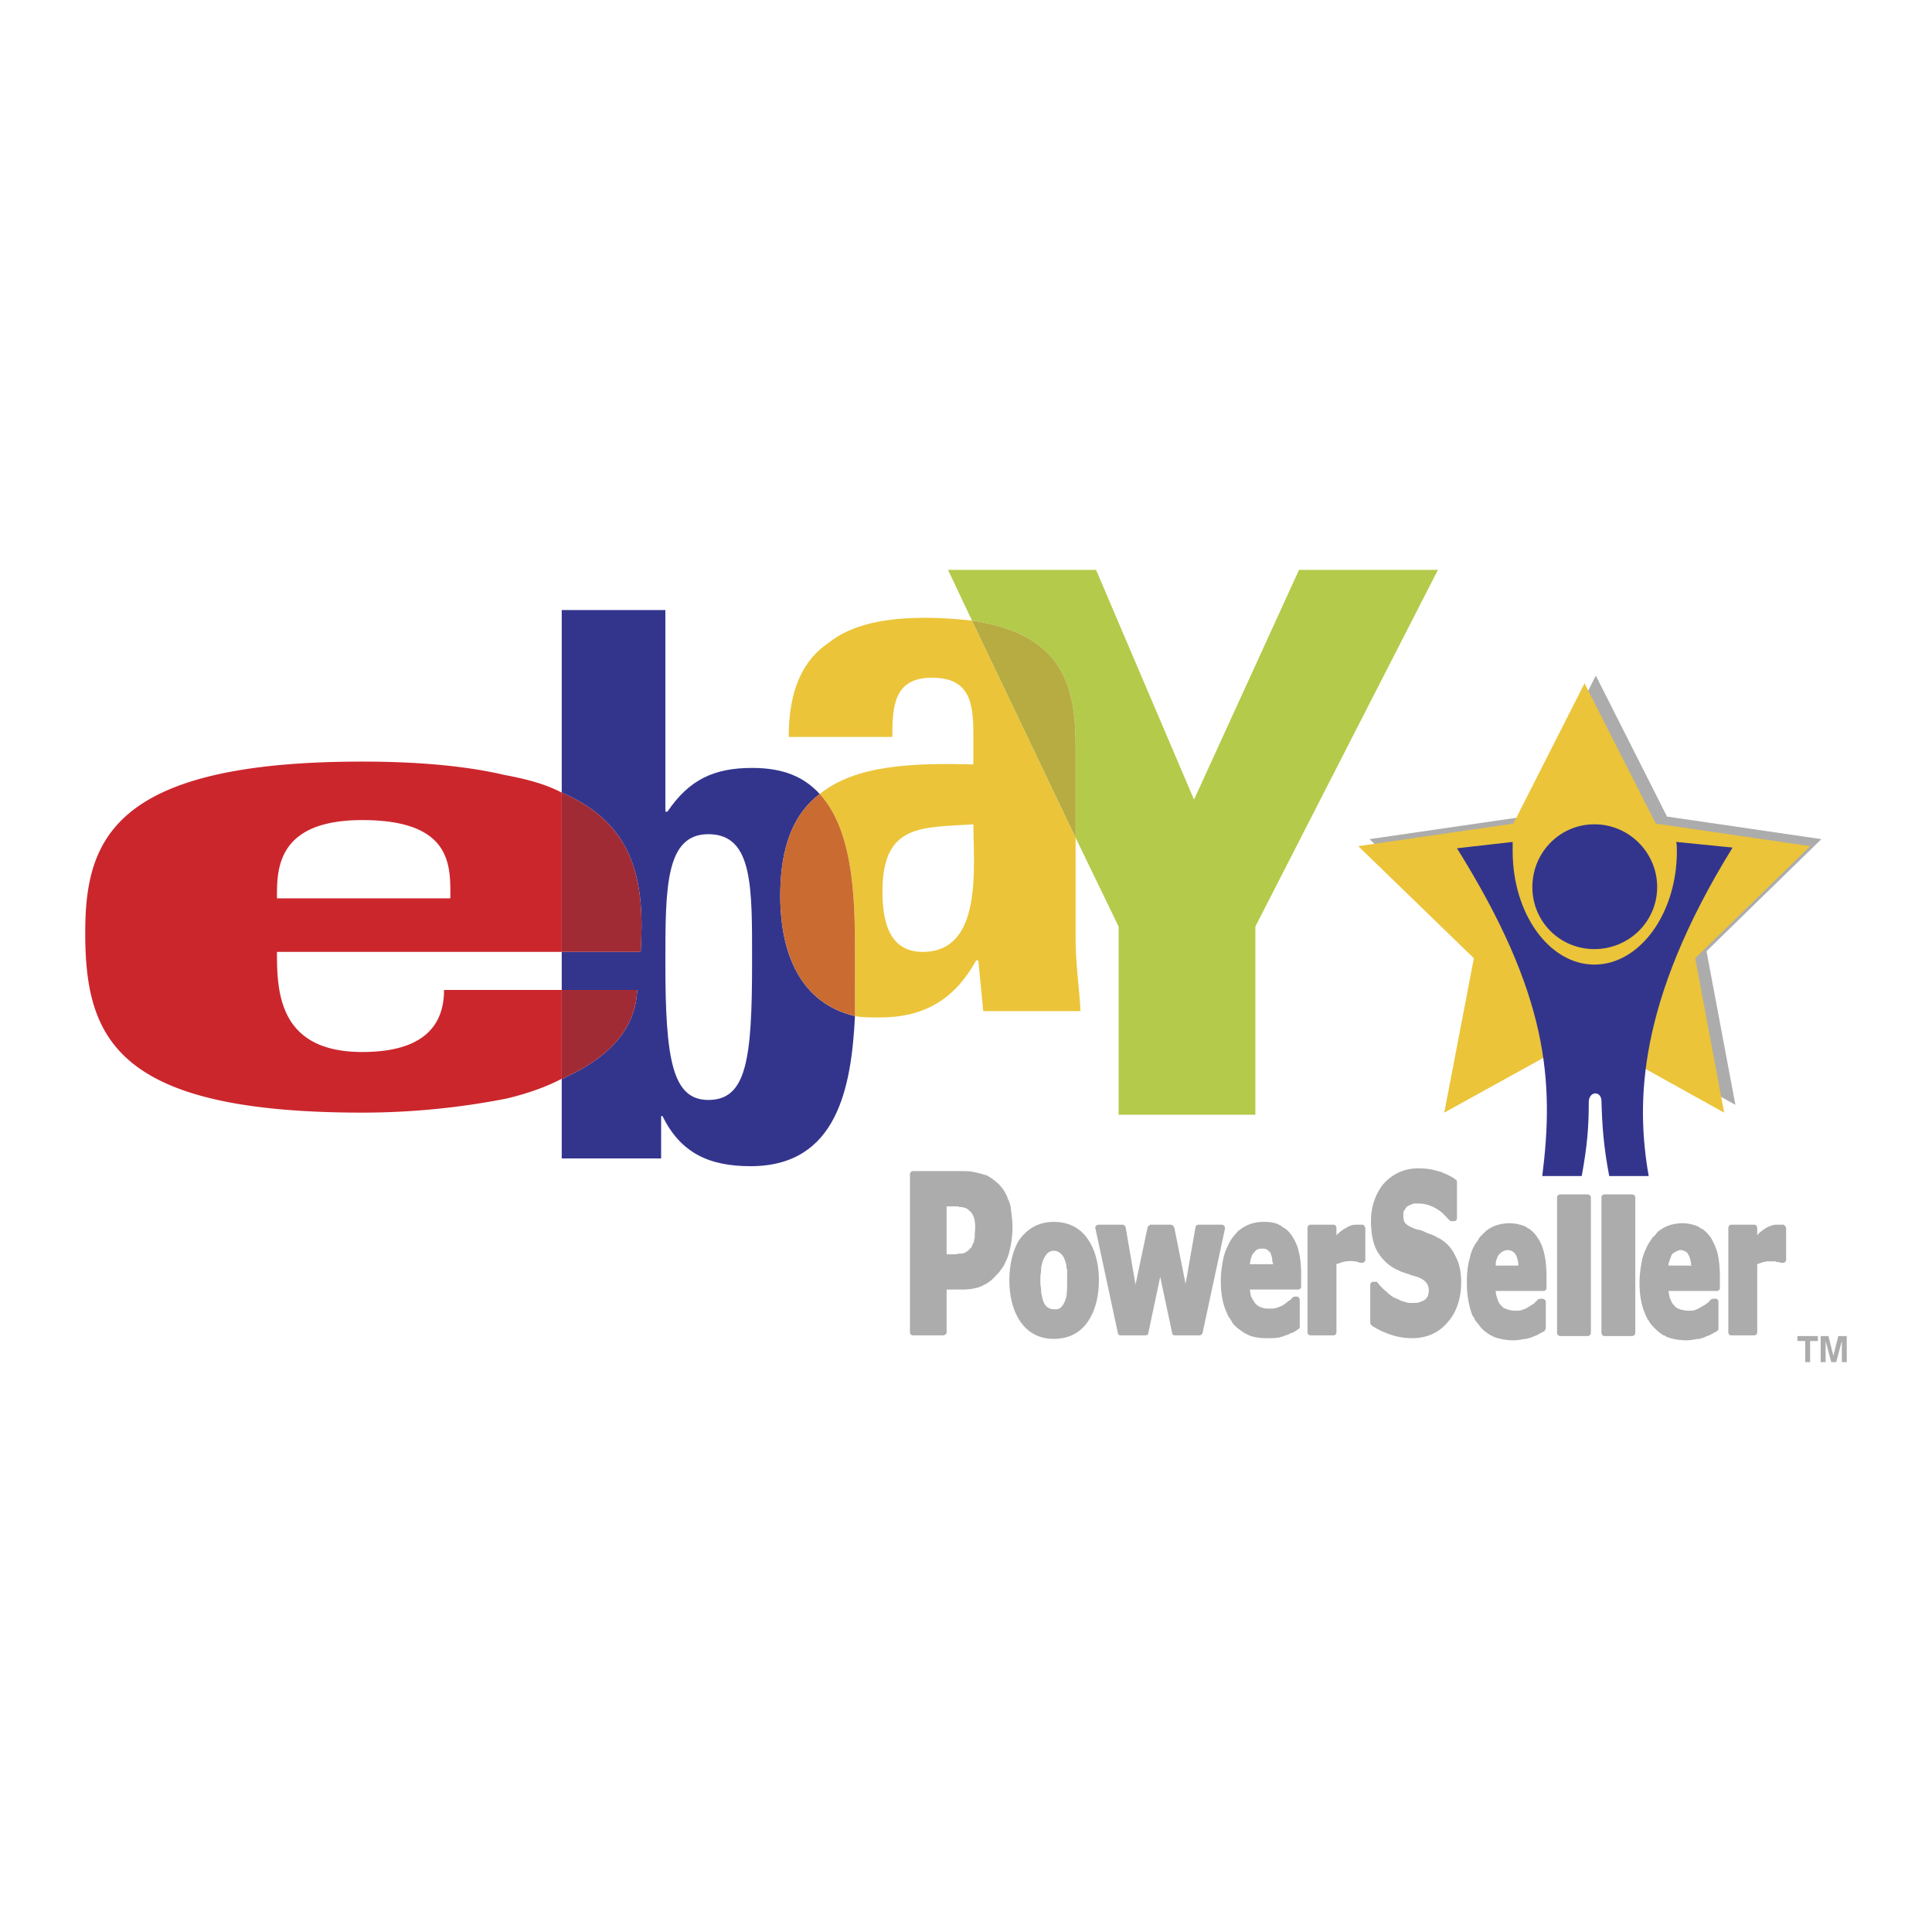
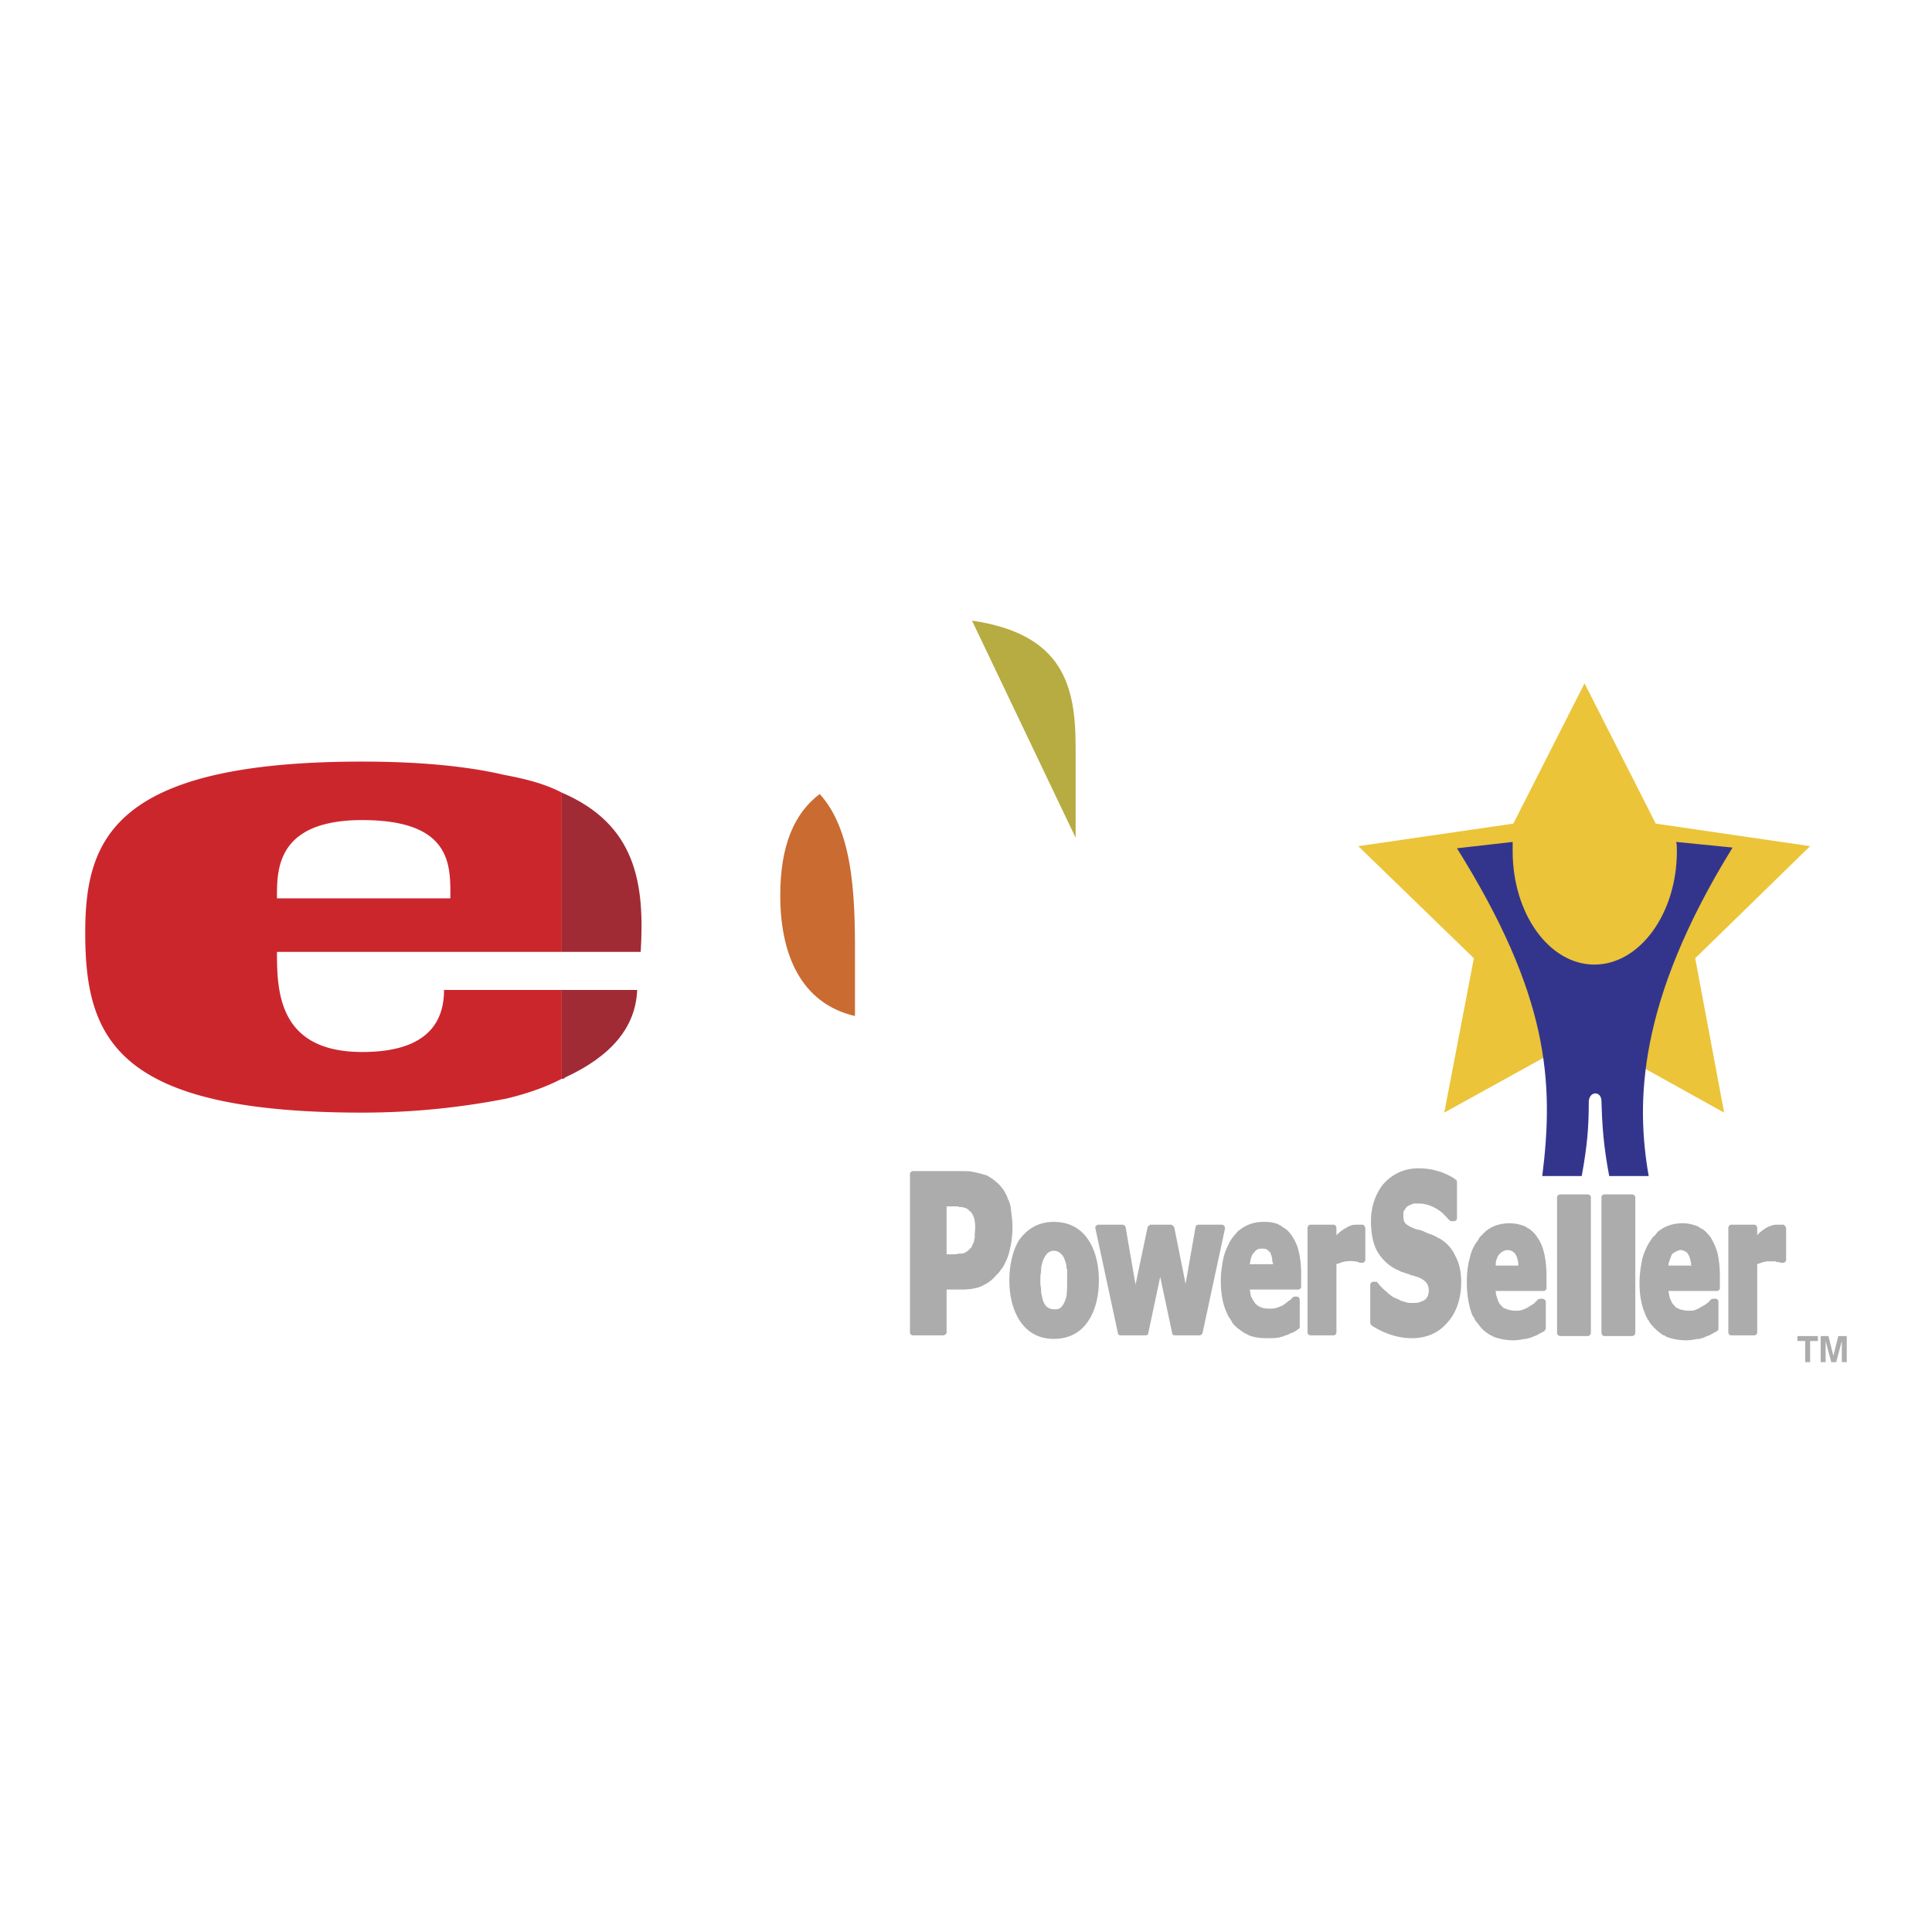
<svg xmlns="http://www.w3.org/2000/svg" width="2500" height="2500" viewBox="0 0 192.756 192.756">
  <g fill-rule="evenodd" clip-rule="evenodd">
    <path fill="#fff" d="M0 0h192.756v192.756H0V0z" />
-     <path fill="#adacac" d="M159.215 67.403l7.103 14.066 15.403 2.251-11.463 11.181 2.883 15.331-13.926-7.735-13.924 7.735 2.883-15.331-11.533-11.181 15.47-2.251 7.104-14.066z" />
    <path fill="#ebc439" d="M158.09 68.177l7.103 13.995 15.403 2.25-11.465 11.183 2.885 15.401-13.926-7.735-13.994 7.735 2.953-15.401-11.533-11.183 15.472-2.25 7.102-13.995z" />
-     <path d="M159.074 94.69c3.447 0 6.26-2.743 6.26-6.189s-2.812-6.259-6.26-6.259c-3.445 0-6.188 2.813-6.188 6.259a6.153 6.153 0 0 0 6.188 6.189z" fill="#33358d" />
-     <path d="M129.607 56.854L119.128 79.78l-9.775-22.926H94.584l2.392 5.063c9.071 1.336 10.338 6.47 10.338 12.589v9.072l4.289 8.861v18.777h13.645V92.44l18.215-35.585h-13.856v-.001z" fill="#b4ca4a" />
-     <path d="M92.334 61.637c-3.938 0-7.384.633-9.706 2.532-2.532 1.688-3.938 4.712-3.938 9.354h10.338c0-3.024.141-5.908 3.938-5.908 3.728 0 4.148 2.391 4.148 5.626v3.024c-5.906-.141-11.673 0-15.331 2.954C85.44 83.227 85.3 90.823 85.3 96.238v5.134c.703.141 1.547.141 2.462.141 4.571 0 7.525-1.898 9.633-5.696h.213l.492 5.063h9.705c-.141-2.461-.492-4.782-.492-7.173V83.579L96.976 61.918c-1.336-.141-2.883-.281-4.642-.281zm-.281 33.335c-3.516 0-4.008-3.376-4.008-6.048 0-6.821 4.008-6.33 9.071-6.681-.001 4.219.986 12.729-5.063 12.729z" fill="#ebc439" />
    <path d="M96.976 61.918l10.338 21.661v-9.072c0-6.119-1.267-11.253-10.338-12.589z" fill="#b6ac41" />
-     <path d="M77.847 89.346c0-4.994 1.406-8.229 3.938-10.127-1.547-1.688-3.586-2.603-6.751-2.603-3.728 0-6.259 1.125-8.439 4.36h-.211V60.863H56.045v18.215c7.384 3.165 8.298 9.002 7.876 15.894h-7.876v3.797h7.524c-.141 3.729-2.602 6.611-7.173 8.721-.141.141-.141.141-.352.141v7.947h9.916v-4.22h.141c1.829 3.728 4.712 4.993 8.791 4.993 8.65 0 10.057-7.876 10.408-14.979-5.414-1.267-7.453-6.189-7.453-12.026zm-2.813 6.751c0 9.635-.562 13.644-4.36 13.644-3.587 0-4.29-4.009-4.29-13.644 0-7.525 0-12.87 4.29-12.87 4.5 0 4.36 5.345 4.36 12.87z" fill="#33358d" />
    <path d="M85.301 96.237c0-5.415.141-13.011-3.517-17.019-2.531 1.898-3.938 5.133-3.938 10.127 0 5.837 2.039 10.76 7.454 12.025l.001-5.133z" fill="#ca6b31" />
    <path d="M50.56 98.769h-6.259c0 2.954-1.407 6.189-8.159 6.189-8.369 0-8.509-6.048-8.509-9.986h28.413V79.078c-1.618-.844-3.446-1.336-5.697-1.758-3.586-.844-8.299-1.336-14.207-1.336-24.966 0-27.638 7.877-27.638 17.089 0 10.549 3.094 17.933 27.638 17.933a74.61 74.61 0 0 0 14.417-1.406c2.04-.492 3.868-1.125 5.486-1.97v-8.861H50.56zM36.142 81.82c9.073 0 8.791 4.642 8.791 7.807h-17.3c0-2.743-.14-7.807 8.509-7.807z" fill="#cc262d" />
    <path d="M63.922 94.972c.422-6.892-.493-12.729-7.876-15.894v15.894h7.876zm-.352 3.797h-7.524v8.861c.211 0 .211 0 .352-.141 4.57-2.109 7.031-4.992 7.172-8.72z" fill="#a12b35" />
    <path d="M145.361 84.633l5.557-.633v.915c0 6.259 3.656 11.322 8.156 11.322 4.502 0 8.229-5.063 8.229-11.322 0-.211 0-.704-.07-.915l5.627.562c-9.564 15.472-9.635 25.529-8.369 32.773h-3.939c-.562-2.954-.703-4.993-.773-7.455 0-1.055-1.195-1.055-1.266 0 0 2.532-.141 4.36-.703 7.455h-3.938c1.194-9.494.632-18.074-8.511-32.702z" fill="#33358d" />
    <path d="M97.047 121.203c-.071-.141-.141-.281-.282-.352l-.211-.211c-.141-.07-.211-.141-.352-.141-.141-.069-.282-.069-.422-.069-.07 0-.141 0-.141-.07h-1.196v4.781h.562c.211 0 .493 0 .633-.07h.141c.14 0 .281 0 .422-.07h.07l.07-.07c.141-.07.352-.211.422-.352.141-.07.211-.211.211-.281.071-.141.139-.281.209-.422 0-.141 0-.211.07-.352v-.422c.073-.632.073-1.406-.206-1.899zm79.609 4.643h.493l.07.07H177.57v.07h.352a.302.302 0 0 0 .281-.281v-3.165c0-.141-.141-.281-.281-.352h-.28-.284c-.211 0-.352 0-.562.07s-.422.141-.633.281-.562.352-.844.703v-.703c0-.211-.141-.352-.281-.352h-2.32c-.141 0-.281.141-.281.352v10.408c0 .141.141.281.281.281h2.32a.302.302 0 0 0 .281-.281v-6.821c.141-.07.281-.07.352-.141h.141c0-.07.07-.07.07-.07.141 0 .211 0 .281-.07h.07l.423.001zm-7.877.422s0-.07-.07-.07v-.211c-.07-.353-.141-.634-.281-.845-.07-.141-.141-.211-.281-.281s-.281-.141-.492-.141c-.141 0-.281.07-.422.141s-.281.141-.422.281c-.07.141-.141.352-.211.563-.07.141-.141.352-.141.562h2.32v.001zm2.533 2.531h-4.854c.07.281.07.493.141.703.141.281.211.562.422.704.07.141.141.211.281.281.07.07.211.07.281.141.281.07.562.141.914.141.211 0 .422 0 .633-.07.141-.07.352-.141.562-.281.213-.141.424-.211.564-.353.209-.141.352-.281.422-.422.07 0 .211-.07.211-.07h.281c.141 0 .281.141.281.281v2.673c0 .07-.07.281-.141.281-.281.141-.492.281-.775.422-.279.07-.49.211-.703.281h-.07s-.07 0-.141.07h-.211c-.422.07-.773.141-1.195.141a5.775 5.775 0 0 1-1.969-.352c-.07-.07-.141-.141-.281-.141a5.574 5.574 0 0 1-1.195-1.055 1.456 1.456 0 0 1-.281-.422c-.141-.141-.211-.352-.281-.493-.422-.913-.633-1.968-.633-3.305 0-.844.141-1.688.281-2.392.211-.703.492-1.336.844-1.828.141-.211.211-.352.352-.422.141-.141.211-.281.352-.422.703-.562 1.477-.845 2.461-.845.633 0 1.125.142 1.617.353.07.07.141.141.211.141.424.211.703.562.986.914.281.492.562 1.055.703 1.688.141.634.211 1.406.211 2.251v1.125c.001.141-.14.282-.281.282zm-8.509 4.501h-2.742c-.143 0-.283-.141-.283-.352v-13.503c0-.141.141-.281.283-.281h2.742c.211 0 .352.141.352.281v13.503c-.001.211-.141.352-.352.352zm-4.432 0h-2.672c-.211 0-.352-.141-.352-.352v-13.503c0-.141.141-.281.352-.281h2.672c.211 0 .352.141.352.281v13.503c0 .211-.141.352-.352.352zm-19.199-3.798a3.34 3.34 0 0 1-.844-.633 4.797 4.797 0 0 1-.844-.844c0-.07-.141-.141-.211-.141h-.281c-.141 0-.281.141-.281.352v3.728c0 .07.07.211.141.281.633.422 1.266.703 1.898.914s1.336.352 2.109.352c1.619 0 2.814-.633 3.658-1.688.844-.984 1.266-2.392 1.266-3.868 0-.915-.141-1.828-.562-2.603-.352-.773-.914-1.477-1.828-1.898-.211-.141-.424-.211-.564-.281a4.831 4.831 0 0 1-.561-.211c-.281-.141-.494-.211-.494-.211-.211-.07-.352-.07-.562-.141-.352-.141-.703-.281-.914-.493-.211-.14-.281-.421-.281-.844v-.281c0-.141.07-.211.141-.281a.8.8 0 0 1 .562-.491s.07-.07.141-.07c0 0 .07 0 .141-.07h.562c.846 0 1.619.352 2.322.913l.352.353c.141.141.211.281.352.352 0 .07.141.141.211.141h.281a.302.302 0 0 0 .281-.281v-3.657c0-.071-.07-.212-.141-.212-.422-.351-.984-.562-1.477-.772-.07 0-.211-.071-.281-.071-.635-.211-1.336-.281-1.971-.281-1.477 0-2.672.634-3.516 1.618-.773.984-1.195 2.251-1.195 3.657 0 .984.141 1.969.492 2.742a4.58 4.58 0 0 0 1.969 2.039c.211.07.422.211.633.281l.633.212c.07 0 .07 0 .141.07.844.211 1.9.492 1.9 1.547 0 .141 0 .281-.07.422 0 .071 0 .142-.07.211-.141.281-.352.422-.635.492-.211.141-.562.141-.844.141s-.562 0-.844-.141c-.141 0-.281-.07-.422-.141s-.282-.143-.493-.213zm-3.656-3.586h.07v.07h.352a.302.302 0 0 0 .281-.281v-3.165c0-.141-.141-.281-.211-.352h-.352-.141-.141c-.141 0-.352 0-.562.07s-.352.141-.562.281c-.283.141-.562.352-.914.703v-.703c0-.211-.141-.352-.283-.352h-2.32c-.141 0-.281.141-.281.352v10.408c0 .141.141.281.281.281h2.32c.143 0 .283-.141.283-.281v-6.821c.141-.07.281-.07.42-.141.494-.21 1.267-.21 1.76-.069zm15.963.352v-.07-.211c-.07-.353-.141-.634-.279-.845-.07-.141-.211-.211-.281-.281-.143-.07-.283-.141-.494-.141s-.352.07-.492.141-.211.141-.352.281-.211.352-.281.563c-.07.141-.07.352-.07.562h2.249v.001zm2.533 2.531h-4.783c0 .281.07.493.141.703.07.281.211.562.352.704l.281.281c.141.07.211.07.352.141.211.07.492.141.846.141.209 0 .422 0 .631-.07.211-.07.422-.141.635-.281.211-.141.352-.211.562-.353l.422-.422s.141-.07.211-.07h.211c.141 0 .352.141.352.281v2.673c0 .07-.141.281-.141.281-.281.141-.562.281-.773.422-.281.07-.492.211-.773.281-.07 0-.141 0-.211.07h-.213c-.35.07-.703.141-1.123.141a5.478 5.478 0 0 1-1.971-.352c-.141-.07-.211-.141-.281-.141-.492-.281-.914-.633-1.195-1.055-.141-.141-.211-.281-.352-.422-.07-.141-.141-.352-.281-.493-.352-.913-.562-1.968-.562-3.305 0-.844.07-1.688.281-2.392.141-.703.422-1.336.844-1.828.07-.211.211-.352.281-.422l.422-.422c.633-.562 1.477-.845 2.461-.845.564 0 1.127.142 1.617.353.072.07.143.141.213.141.352.211.703.562.914.914.352.492.562 1.055.703 1.688.141.634.211 1.406.211 2.251v1.125c-.003.141-.144.282-.284.282zm-27.006-2.672v-.141c-.07-.07-.07-.141-.07-.211 0-.353-.141-.634-.211-.845-.141-.07-.211-.211-.352-.281s-.281-.07-.422-.07c-.211 0-.352 0-.492.07s-.281.211-.352.352c-.141.07-.211.281-.281.492-.07.212-.07.353-.141.634h2.321zm2.531 2.531h-4.852c.07.281.07.492.141.703.141.281.281.492.422.703.07.071.141.142.281.212.07.07.211.141.281.141.281.141.562.141.914.141.211 0 .422 0 .633-.07s.352-.141.562-.211c.211-.141.422-.282.562-.423.211-.141.352-.211.422-.352.07-.07.211-.141.211-.141h.281c.141 0 .281.141.281.352v2.673c0 .07-.07.211-.141.211-.281.211-.492.352-.773.422-.211.141-.492.211-.703.281-.07.07-.141.07-.211.07s-.141.07-.211.07c-.352.07-.773.07-1.195.07-.703 0-1.406-.07-1.969-.352-.07-.07-.141-.07-.281-.141-.424-.281-.846-.562-1.197-.984-.07-.141-.211-.352-.281-.492-.141-.141-.211-.282-.281-.492-.422-.844-.633-1.97-.633-3.235 0-.915.141-1.688.281-2.392a6.727 6.727 0 0 1 .844-1.898c.141-.141.211-.281.352-.422s.211-.281.352-.352c.705-.562 1.479-.844 2.463-.844.633 0 1.195.07 1.617.352.07 0 .141.07.211.141.422.211.703.492.984.914s.562.984.703 1.688c.141.633.211 1.337.211 2.181v1.195c0 .141-.14.281-.281.281zm-7.314-6.118c0-.141-.141-.352-.281-.352h-2.391a.302.302 0 0 0-.281.281l-.984 5.626-1.125-5.626c-.07-.141-.211-.281-.352-.281h-2.041c-.07 0-.209.141-.279.281l-1.197 5.696-.984-5.696c0-.141-.211-.281-.281-.281h-2.461c-.141 0-.352.211-.281.352l2.25 10.479c0 .141.141.211.281.211h2.461c.143 0 .283-.07.283-.211l1.195-5.626 1.195 5.626c0 .141.141.211.281.211h2.461c.07 0 .211-.07.281-.211l2.25-10.479zm-12.588 5.204c0 1.406-.281 2.813-.984 3.938s-1.828 1.898-3.518 1.898c-1.617 0-2.742-.773-3.445-1.898s-.984-2.532-.984-3.938.281-2.813.914-3.938c.773-1.125 1.898-1.898 3.516-1.898 1.689 0 2.814.773 3.518 1.898s.983 2.532.983 3.938zm-4.219 2.884c.07 0 .211-.07.281-.07.35-.211.561-.704.701-1.196.07-.562.07-1.195.07-1.617v-1.126c-.07-.07-.07-.14-.07-.14v-.211c-.07-.352-.211-.774-.422-1.056-.209-.211-.42-.422-.844-.422a.951.951 0 0 0-.773.422 2.465 2.465 0 0 0-.422.985c-.07.211-.07.421-.07.702-.07.282-.07.563-.07.845s0 .562.07.773c0 .281 0 .492.07.704.07.351.141.702.352.984.211.281.492.422.916.422l.211.001zm-4.713-5.768c-.07.352-.211.703-.352.985a3.316 3.316 0 0 1-.492.843c-.07.07-.141.211-.211.281l-.211.212c-.352.422-.773.773-1.195.984h-.07c-.07.07-.141.141-.211.141-.141.07-.211.07-.352.141a5.999 5.999 0 0 1-1.619.211h-1.547v4.29c0 .141-.211.281-.351.281h-3.024c-.141 0-.282-.141-.282-.281v-15.823c0-.141.141-.282.282-.282h4.993c.281 0 .704 0 .985.071.35.07.633.141.914.211.07 0 .141.07.211.07s.211.07.281.07c.352.211.703.421.984.703.281.211.492.492.703.773.141.281.352.562.422.914.07.141 0-.07.07.07.07.211.141.423.211.704 0 .21.07.491.07.702.213 1.268.072 2.675-.209 3.729zM180.104 135.901v-2.109h-.775v-.492h2.041v.492h-.773v2.109h-.493zm1.546 0V133.3h.773l.492 1.969.492-1.969h.844v2.602h-.492v-2.109l-.562 2.109h-.492l-.562-2.109v2.109h-.493v-.001z" fill="#adacac" />
  </g>
</svg>